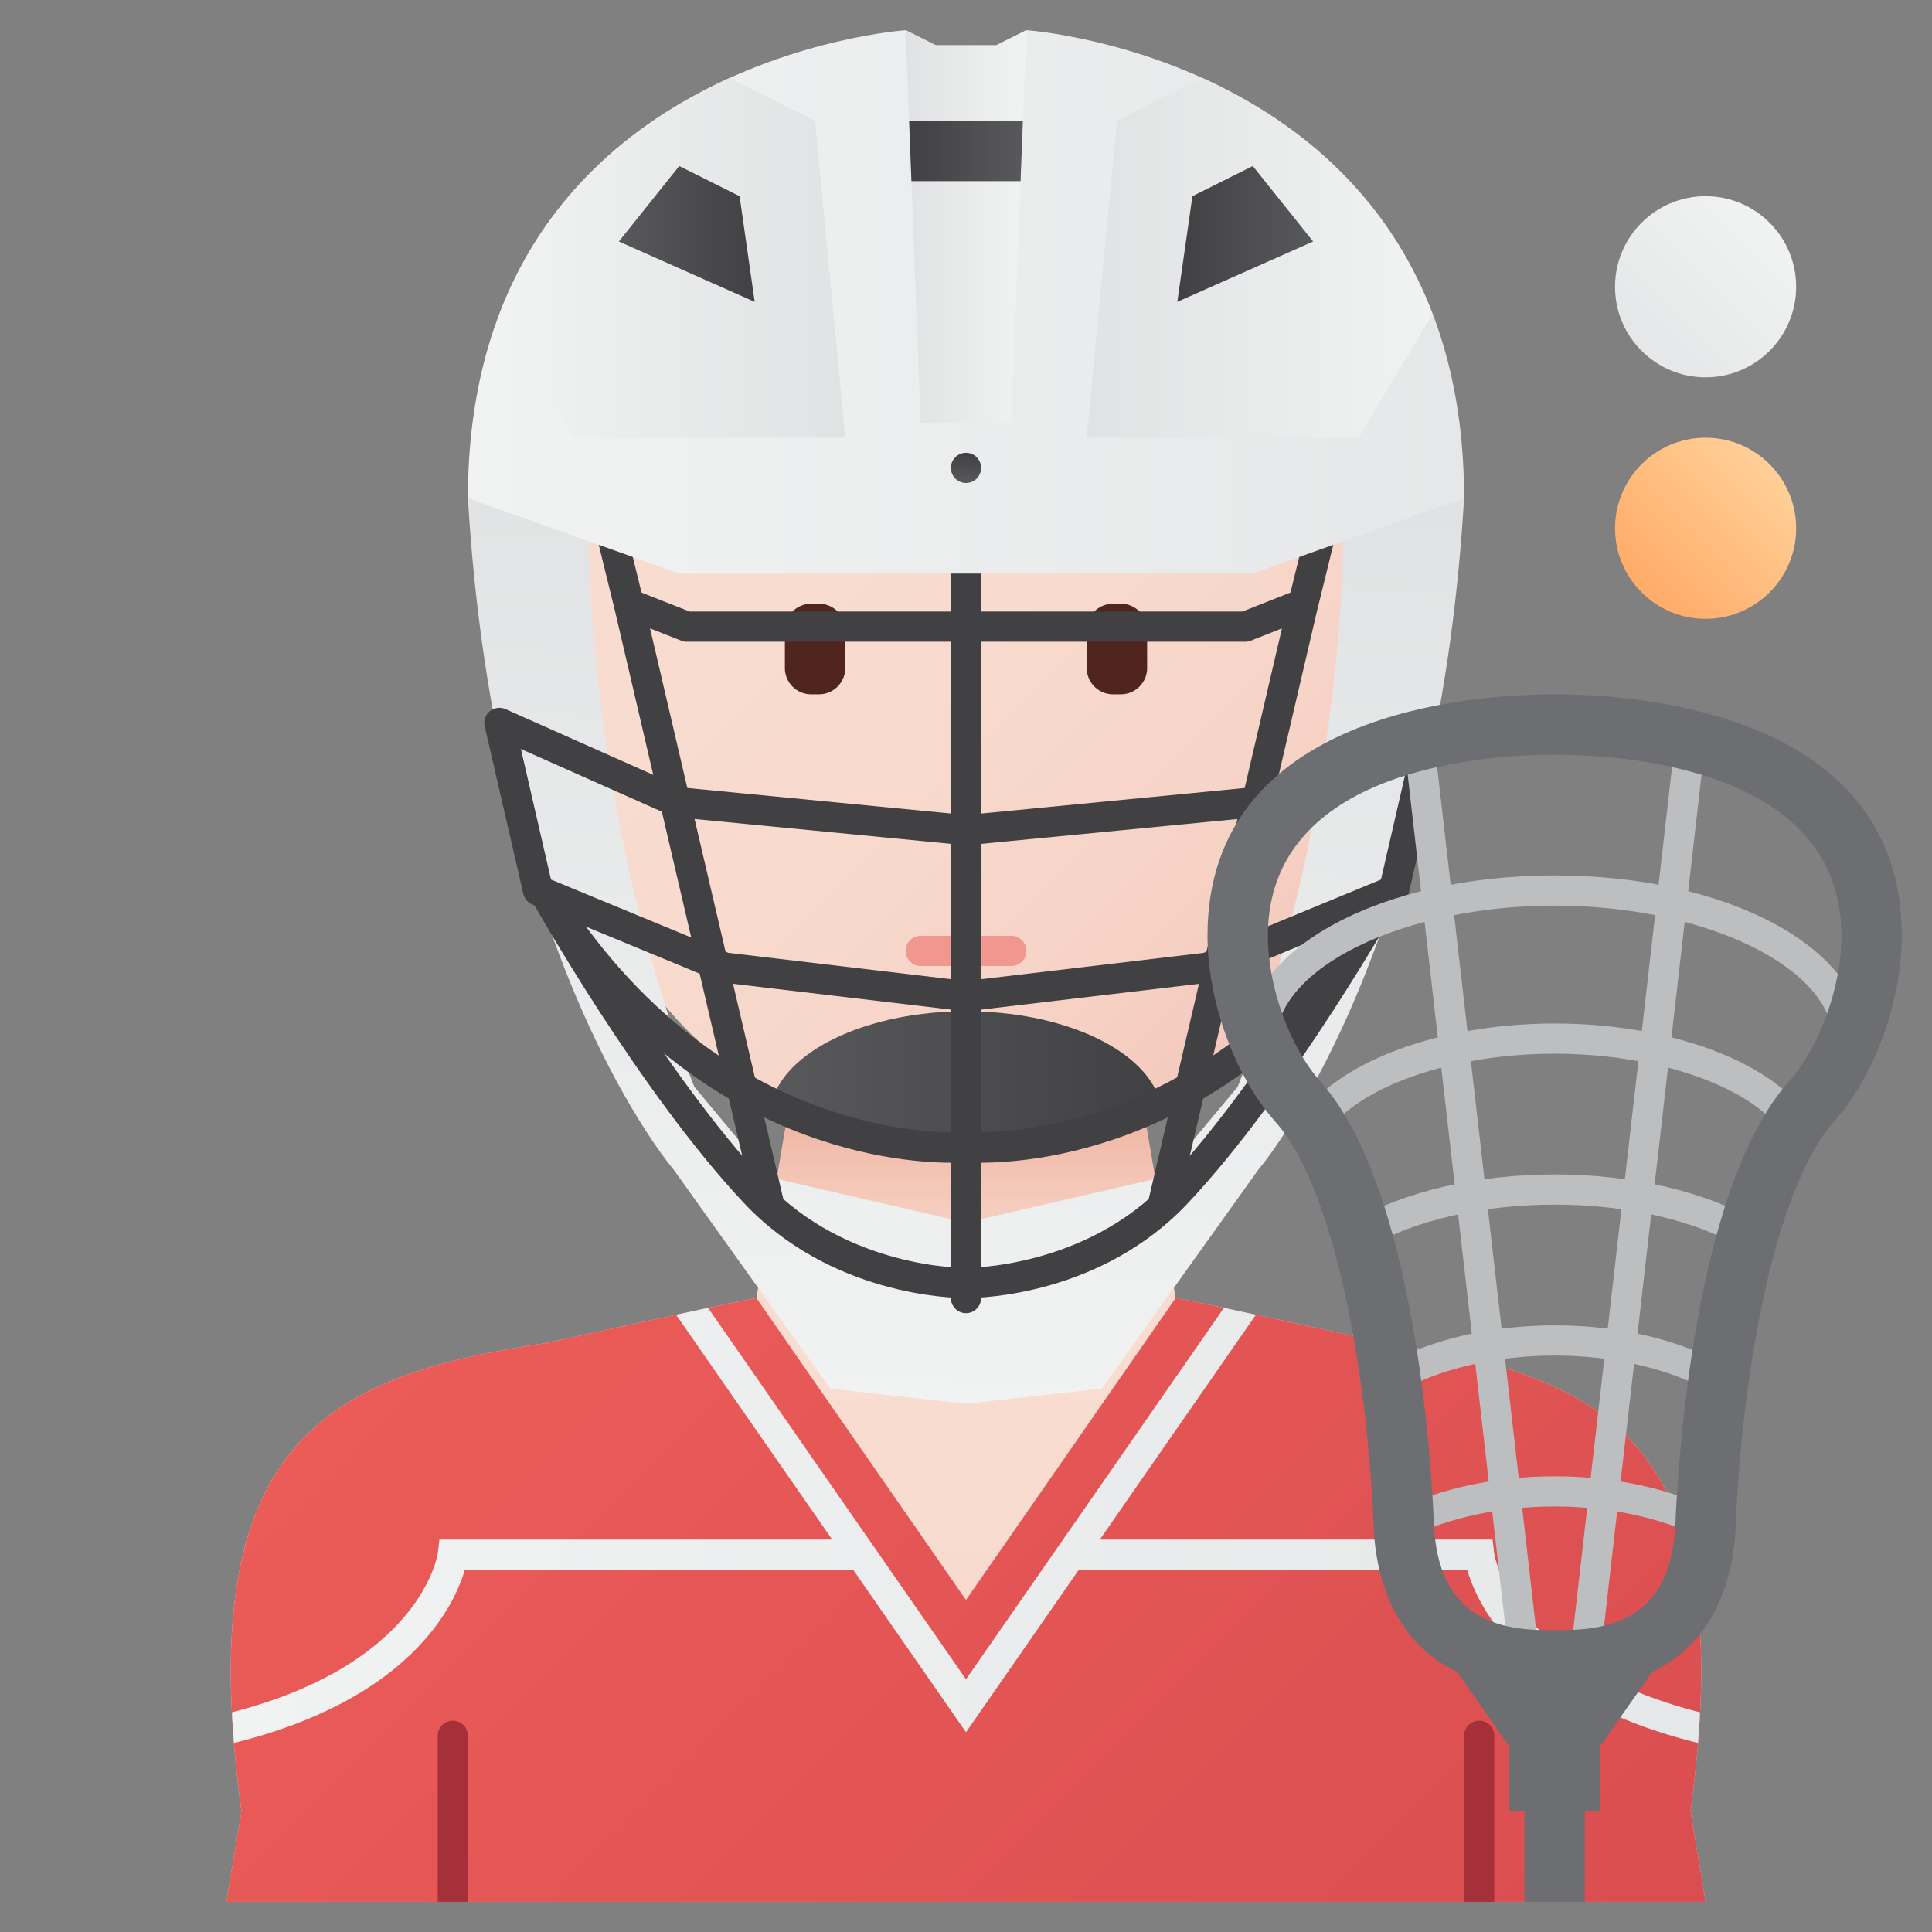
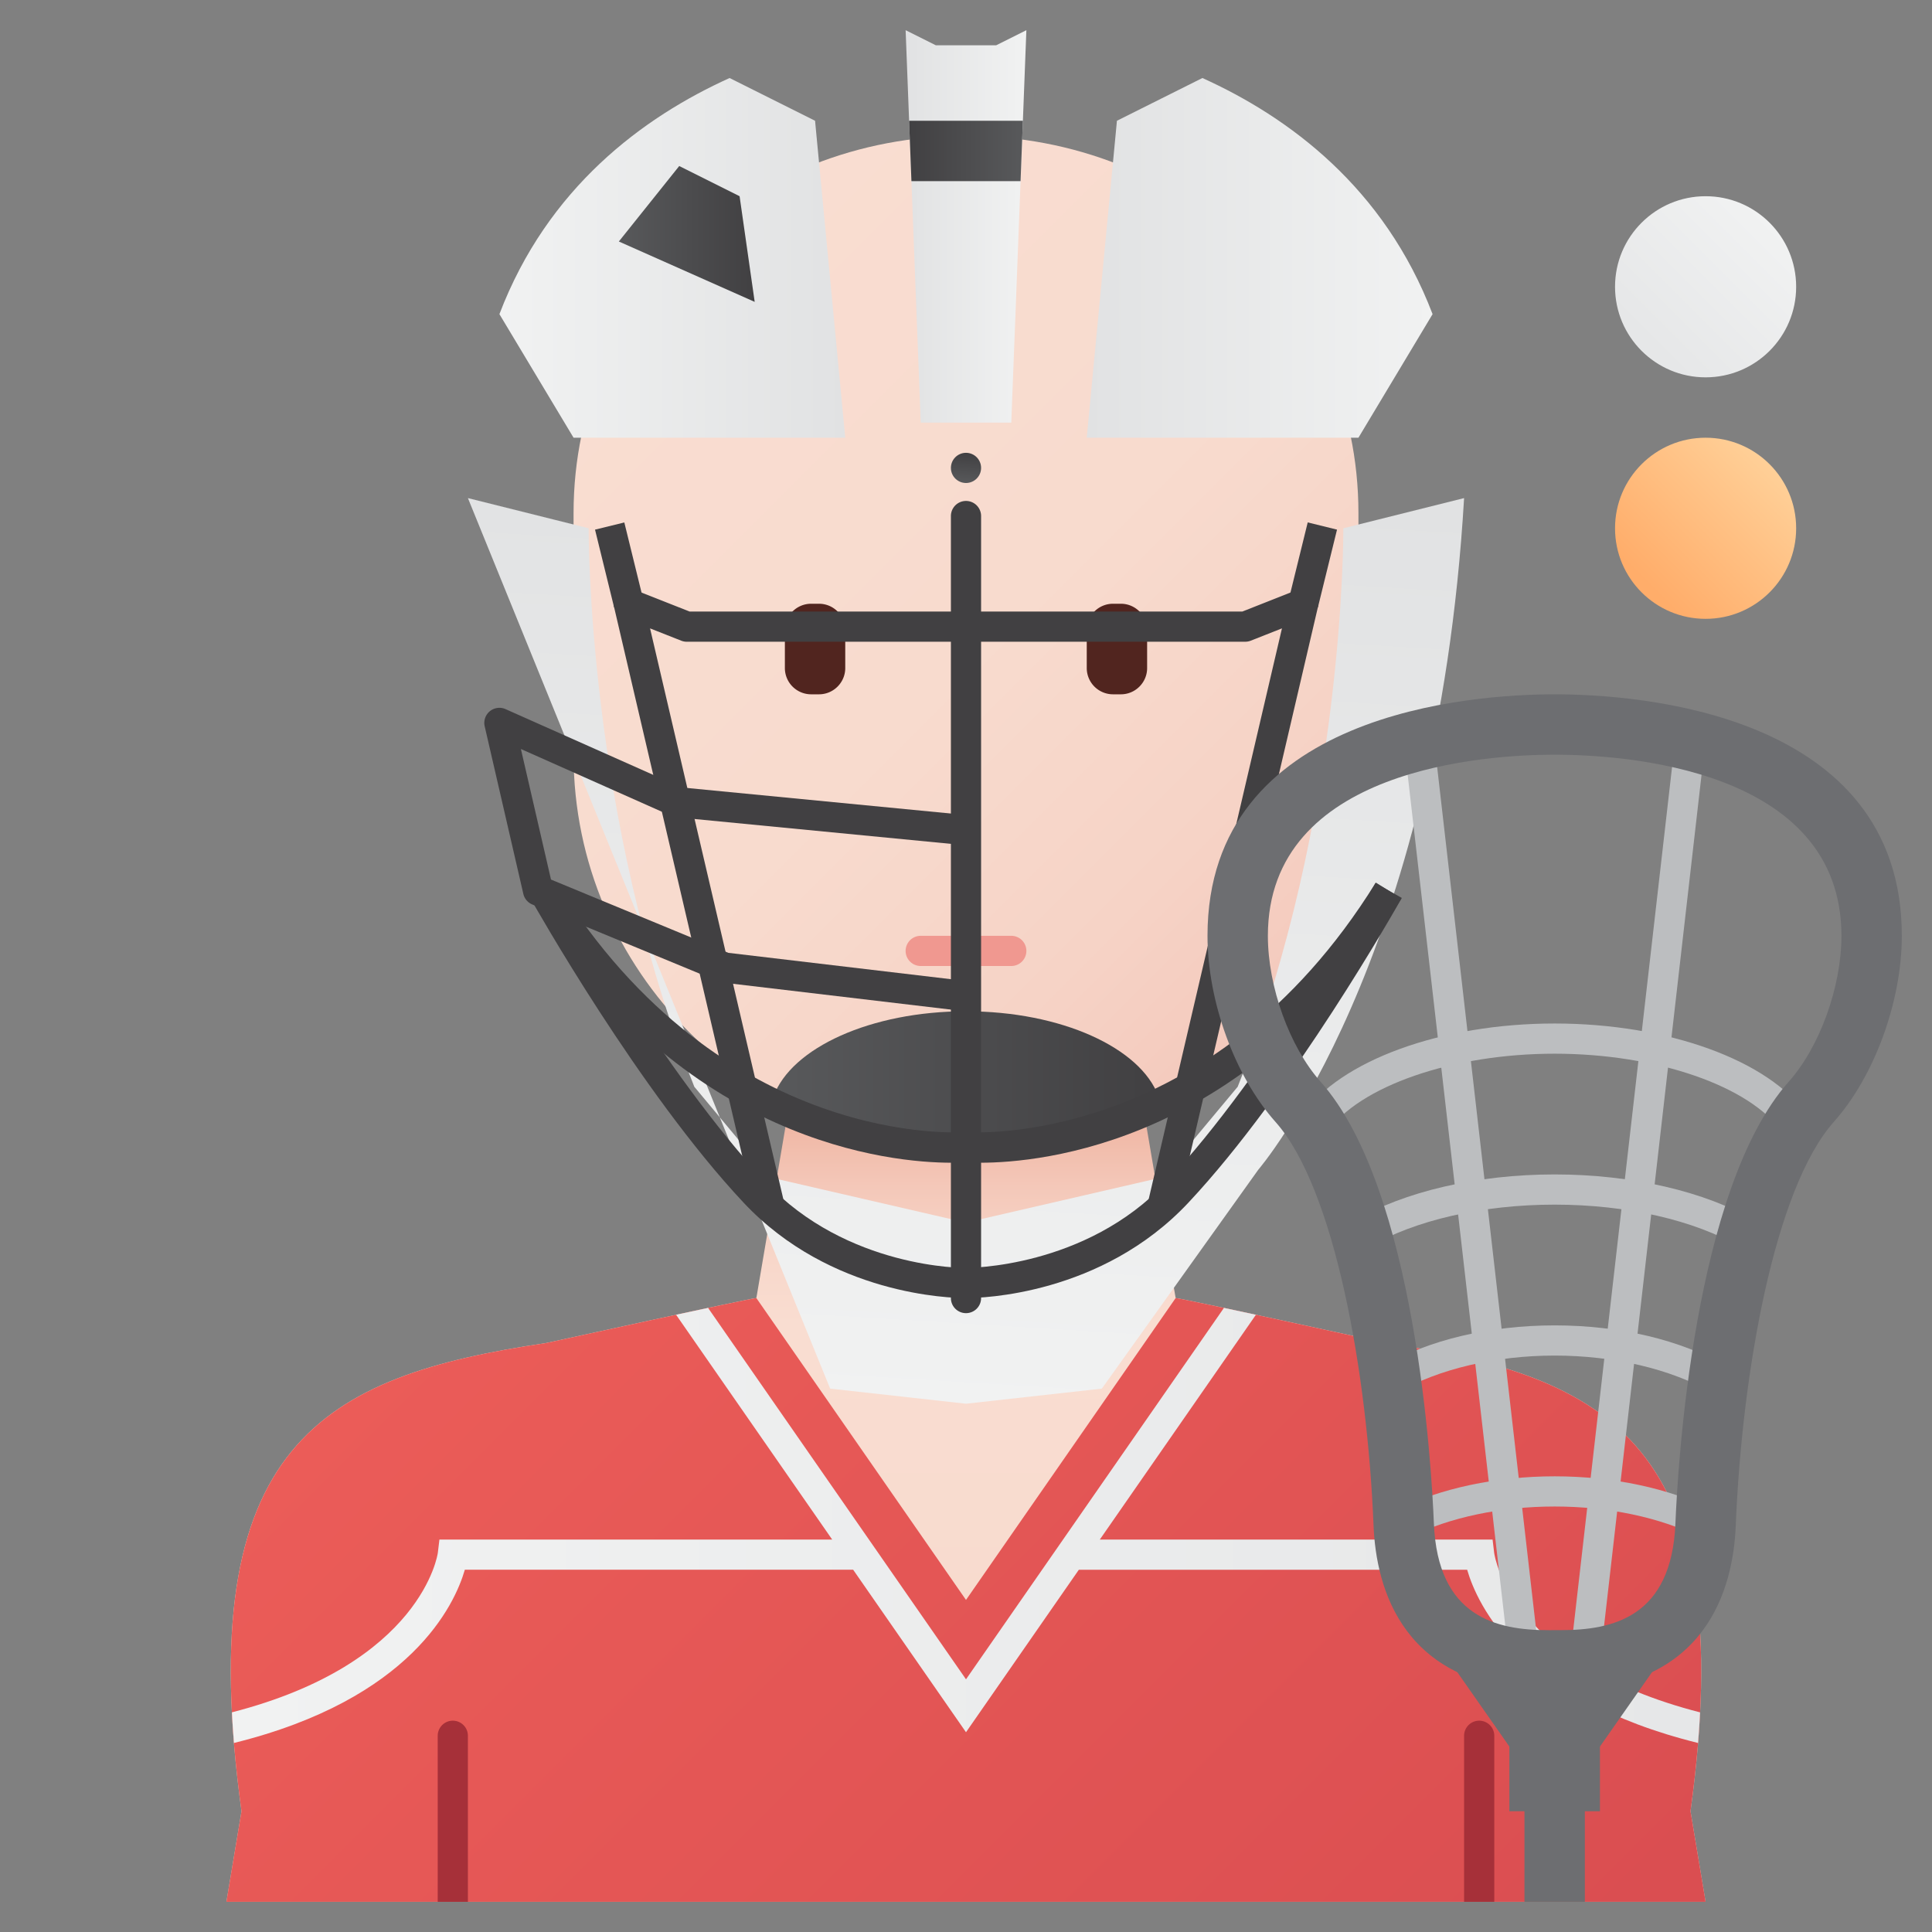
<svg xmlns="http://www.w3.org/2000/svg" viewBox="0 0 128 128">
  <rect x="0" y="0" width="128" height="128" fill="#808080" stroke="none" />
  <g>
    <g>
      <g>
        <g>
          <linearGradient id="a" x1="64" x2="64" y1="71.572" y2="126.105" gradientUnits="userSpaceOnUse">
            <stop offset=".013" stop-color="#eeae9a" />
            <stop offset=".018" stop-color="#eeaf9b" />
            <stop offset=".13" stop-color="#f4c8b9" />
            <stop offset=".227" stop-color="#f8d8cb" />
            <stop offset=".296" stop-color="#f9ddd1" />
            <stop offset=".658" stop-color="#f8dbce" />
            <stop offset=".875" stop-color="#f6d3c6" />
            <stop offset="1" stop-color="#f4cabd" />
          </linearGradient>
          <path fill="url(#a)" d="M112 120c3.347-24.358-5.432-28.842-20.189-31.022 0 0-13.539-2.97-13.921-2.978L75 69H53l-2.889 17c-.382.008-13.921 2.978-13.921 2.978C21.432 91.158 12.653 95.642 16 120l-1 6h98l-1-6z" />
          <linearGradient id="b" x1="33.094" x2="135.493" y1="82.282" y2="184.681" gradientUnits="userSpaceOnUse">
            <stop offset="0" stop-color="#eb5c58" />
            <stop offset="1" stop-color="#ce444c" />
          </linearGradient>
          <path fill="url(#b)" d="M112 120c3.347-24.358-5.432-28.842-20.189-31.022 0 0-13.539-2.97-13.921-2.978L64 106 50.111 86c-.382.008-13.921 2.978-13.921 2.978C21.432 91.158 12.653 95.642 16 120l-1 6h98l-1-6z" />
          <linearGradient id="c" x1="41.759" x2="86.241" y1="20.003" y2="64.484" gradientUnits="userSpaceOnUse">
            <stop offset="0" stop-color="#f9ddd1" />
            <stop offset=".514" stop-color="#f8dbce" />
            <stop offset=".822" stop-color="#f6d3c6" />
            <stop offset="1" stop-color="#f4cabd" />
          </linearGradient>
          <path fill="url(#c)" d="M64 76c-14.3 0-26-11.7-26-26V34C38 19.7 49.7 9 64 9s26 10.7 26 25v16c0 14.3-11.7 26-26 26z" />
          <path fill="#51251f" d="M54.263 46h-.527A1.741 1.741 0 0152 44.263v-2.527c0-.955.781-1.736 1.737-1.736h.527c.955 0 1.736.781 1.736 1.737v2.527c0 .955-.781 1.736-1.737 1.736zM74.263 46h-.527A1.741 1.741 0 0172 44.263v-2.527c0-.955.781-1.736 1.737-1.736h.527c.955 0 1.736.781 1.736 1.737v2.527c0 .955-.781 1.736-1.737 1.736z" />
          <path fill="#a63039" d="M31 126h-2v-11a1 1 0 012 0v11zM99 126h-2v-11a1 1 0 012 0v11z" />
          <path fill="#f09890" d="M67 64h-6a1 1 0 110-2h6a1 1 0 110 2z" />
          <linearGradient id="d" x1="15.365" x2="112.635" y1="101.064" y2="101.064" gradientUnits="userSpaceOnUse">
            <stop offset="0" stop-color="#f1f2f2" />
            <stop offset="1" stop-color="#e6e7e8" />
          </linearGradient>
          <path fill="url(#d)" d="M98.993 102.88l-.106-.88H72.865l10.343-14.894c-.746-.161-1.463-.315-2.119-.454L64 111.259 46.911 86.652l-2.119.454L55.135 102H29.113l-.106.88c-.009.078-1.038 7.322-13.642 10.567.033.658.078 1.334.135 2.029 11.744-2.903 14.623-9.154 15.297-11.477h25.727L64 114.765 71.476 104h25.727c.674 2.323 3.552 8.574 15.297 11.477.057-.695.102-1.37.135-2.028-12.497-3.206-13.601-10.258-13.642-10.569z" />
        </g>
        <g>
          <linearGradient id="e" x1="60.309" x2="64.098" y1="93.293" y2="31.398" gradientUnits="userSpaceOnUse">
            <stop offset="0" stop-color="#f1f2f2" />
            <stop offset="1" stop-color="#e1e2e3" />
          </linearGradient>
-           <path fill="url(#e)" d="M89 35s.135 19.09-7 37l-5 6-13 3-13-3-5-6c-7.135-17.91-7-37-7-37l-8-2c1.811 30.794 13.635 44.496 13.635 44.496L55 92l9 1 9-1 10.365-14.504S95.19 63.793 97 33l-8 2z" />
+           <path fill="url(#e)" d="M89 35s.135 19.09-7 37l-5 6-13 3-13-3-5-6c-7.135-17.91-7-37-7-37l-8-2L55 92l9 1 9-1 10.365-14.504S95.19 63.793 97 33l-8 2z" />
          <linearGradient id="f" x1="51.252" x2="76.748" y1="71.5" y2="71.5" gradientUnits="userSpaceOnUse">
            <stop offset="0" stop-color="#58595b" />
            <stop offset="1" stop-color="#414042" />
          </linearGradient>
          <path fill="url(#f)" d="M64 67c-6.309 0-11.565 2.42-12.748 5.63C55.026 74.77 59.375 76 64 76s8.974-1.23 12.748-3.37C75.565 69.42 70.309 67 64 67z" />
          <path fill="#414042" d="M64 87a1 1 0 01-1-1V34.189a1 1 0 112 0V86a1 1 0 01-1 1z" />
          <g fill="#414042">
            <path d="M50.026 80.228l-9.34-40a.999.999 0 011.341-1.157l3.663 1.446H64v2H45.5c-.126 0-.25-.024-.367-.07l-2.065-.815 8.906 38.142-1.948.454z" />
            <path d="M63.883 66.993l-16-1.895a1.005 1.005 0 01-.265-.069l-12.352-5.105a1.002 1.002 0 01-.593-.7l-2.561-11.105a1 1 0 011.381-1.138l11.655 5.188 18.947 1.836-.193 1.99-19.108-1.852a.988.988 0 01-.31-.082l-9.973-4.438 1.994 8.65 11.748 4.855 15.862 1.878-.232 1.987z" />
            <path d="M63.027 77.033c-3.936 0-17.79-1.225-27.877-17.506l1.699-1.054c10.978 17.718 26.902 16.542 27.063 16.531l.174 1.992c-.092.008-.461.037-1.059.037z" />
            <path d="M63.94 86c-.916 0-8.915-.181-14.67-6.316-6.914-7.372-13.85-19.674-14.142-20.195l1.744-.979c.07.125 7.111 12.613 13.857 19.805 5.388 5.745 13.176 5.695 13.255 5.684l.031 2-.075.001zM39.422 35.09l1.941-.476 1.264 5.148-1.941.477z" />
          </g>
          <g fill="#414042">
            <path d="M77.974 80.228l-1.947-.455 8.906-38.142-2.065.815c-.117.046-.241.07-.367.07H64v-2h18.31l3.663-1.446a1 1 0 011.341 1.157l-9.34 40.001z" />
-             <path d="M64.117 66.993l-.234-1.986 15.862-1.878 11.748-4.855 1.994-8.65-9.973 4.438a1.008 1.008 0 01-.31.082l-19.108 1.852-.193-1.99L82.85 52.17l11.655-5.188a1 1 0 011.381 1.138l-2.561 11.105a1.004 1.004 0 01-.593.7l-12.35 5.105a1.005 1.005 0 01-.265.069l-16 1.894z" />
            <path d="M64.973 77.033c-.599 0-.967-.028-1.06-.037l.172-1.993c.161.018 16.12 1.136 27.065-16.53l1.699 1.054c-10.085 16.28-23.94 17.506-27.876 17.506z" />
            <path d="M64.06 86h-.075l.029-2c.11 0 7.902.026 13.257-5.684 6.746-7.192 13.787-19.68 13.857-19.805l1.744.979c-.292.521-7.229 12.823-14.143 20.195C72.976 85.819 64.977 86 64.06 86zM85.373 39.76l1.267-5.149 1.941.478-1.266 5.148z" />
          </g>
          <g>
            <linearGradient id="g" x1="31" x2="97" y1="20" y2="20" gradientUnits="userSpaceOnUse">
              <stop offset="0" stop-color="#f1f2f2" />
              <stop offset="1" stop-color="#e6e7e8" />
            </linearGradient>
-             <path fill="url(#g)" d="M68 2l-2 1h-4l-2-1S31 3.952 31 33l14 5h38l14-5C97 3.952 68 2 68 2z" />
            <linearGradient id="h" x1="68" x2="60" y1="15" y2="15" gradientUnits="userSpaceOnUse">
              <stop offset="0" stop-color="#f1f2f2" />
              <stop offset="1" stop-color="#e1e2e3" />
            </linearGradient>
            <path fill="url(#h)" d="M66 3h-4l-2-1 1 26h6l1-26z" />
            <linearGradient id="i" x1="33.088" x2="56" y1="17.084" y2="17.084" gradientUnits="userSpaceOnUse">
              <stop offset="0" stop-color="#f1f2f2" />
              <stop offset="1" stop-color="#e1e2e3" />
            </linearGradient>
            <path fill="url(#i)" d="M54 8l-5.662-2.831c-5.727 2.588-12.058 7.265-15.25 15.644L38 29h18L54 8z" />
            <linearGradient id="j" x1="94.912" x2="72" y1="17.084" y2="17.084" gradientUnits="userSpaceOnUse">
              <stop offset="0" stop-color="#f1f2f2" />
              <stop offset="1" stop-color="#e1e2e3" />
            </linearGradient>
            <path fill="url(#j)" d="M79.662 5.169L74 8l-2 21h18l4.912-8.187c-3.192-8.38-9.522-13.056-15.25-15.644z" />
            <linearGradient id="k" x1="41" x2="50" y1="15.5" y2="15.5" gradientUnits="userSpaceOnUse">
              <stop offset="0" stop-color="#58595b" />
              <stop offset="1" stop-color="#414042" />
            </linearGradient>
            <path fill="url(#k)" d="M49 13l1 7-9-4 4-5z" />
            <linearGradient id="l" x1="-5" x2="4" y1="15.5" y2="15.5" gradientTransform="matrix(-1 0 0 1 82 0)" gradientUnits="userSpaceOnUse">
              <stop offset="0" stop-color="#58595b" />
              <stop offset="1" stop-color="#414042" />
            </linearGradient>
-             <path fill="url(#l)" d="M79 13l-1 7 9-4-4-5z" />
            <linearGradient id="m" x1="67.769" x2="60.231" y1="10" y2="10" gradientUnits="userSpaceOnUse">
              <stop offset="0" stop-color="#58595b" />
              <stop offset="1" stop-color="#414042" />
            </linearGradient>
            <path fill="url(#m)" d="M60.231 8l.102 2.667.052 1.333h7.23l.154-4z" />
            <linearGradient id="n" x1="63.938" x2="64.06" y1="32.015" y2="30.015" gradientUnits="userSpaceOnUse">
              <stop offset="0" stop-color="#58595b" />
              <stop offset="1" stop-color="#414042" />
            </linearGradient>
            <circle cx="64" cy="31" r="1" fill="url(#n)" />
          </g>
        </g>
      </g>
      <g>
        <g fill="#bcbec0">
          <path d="M93.018 49.206l1.986-.228 6.99 60.912-1.987.228zM104.013 109.886l6.982-60.957 1.986.228-6.982 60.957z" />
-           <path d="M123.463 69h-2c0-4.878-8.455-9-18.463-9s-18.463 4.122-18.463 9h-2c0-6.168 8.988-11 20.463-11s20.463 4.832 20.463 11z" />
          <path d="M118.084 75.026c-2.126-3.071-8.329-5.216-15.084-5.216s-12.957 2.145-15.083 5.215l-1.645-1.139c2.517-3.634 9.239-6.076 16.728-6.076 7.489 0 14.212 2.442 16.729 6.077l-1.645 1.139zM115.32 82.631c-3.056-1.793-7.547-2.821-12.32-2.821s-9.264 1.028-12.32 2.82l-1.012-1.726c3.354-1.967 8.214-3.095 13.332-3.095 5.119 0 9.979 1.128 13.332 3.095l-1.012 1.727zM113.364 92.242c-2.682-1.545-6.459-2.432-10.364-2.432s-7.683.887-10.364 2.432l-.998-1.732c3.02-1.741 7.055-2.7 11.362-2.7s8.343.958 11.362 2.7l-.998 1.732zM112.59 101.829c-2.629-1.302-6.034-2.019-9.59-2.019s-6.961.717-9.59 2.019l-.887-1.792c2.898-1.436 6.619-2.227 10.477-2.227s7.578.791 10.477 2.227l-.887 1.792z" />
        </g>
        <path fill="#6d6e71" d="M103.368 112.002l-.162-.001L103 112l-.206.001-.162.001c-9.733 0-11.466-6.833-11.63-10.921-.408-10.142-2.575-22.347-6.496-26.75C81.811 71.302 80 66.347 80 62c0-14.846 17.604-16 23-16s23 1.154 23 16c0 4.347-1.811 9.302-4.506 12.33-3.921 4.404-6.088 16.609-6.496 26.75-.164 4.089-1.897 10.922-11.63 10.922zM103 108l.237.001h.166c3.442 0 7.348-.855 7.599-7.083.146-3.641 1.196-22.164 7.504-29.25C120.563 69.359 122 65.383 122 62c0-11.135-14.543-12-19-12s-19 .865-19 12c0 3.383 1.437 7.359 3.494 9.67 6.308 7.086 7.357 25.608 7.504 29.25.251 6.227 4.156 7.083 7.599 7.083h.166L103 108z" />
        <path fill="#6d6e71" d="M110 110l-7 10-7-10z" />
        <path fill="#6d6e71" d="M100 110h6v10h-6zM101 120h4v6h-4z" />
      </g>
    </g>
    <g>
      <linearGradient id="o" x1="-939.354" x2="-931.234" y1="30.646" y2="38.766" gradientTransform="matrix(-1 0 0 1 -822 0)" gradientUnits="userSpaceOnUse">
        <stop offset="0" stop-color="#ffd098" />
        <stop offset="1" stop-color="#ffad6a" />
      </linearGradient>
      <circle cx="113" cy="35" r="6" fill="url(#o)" />
    </g>
    <g>
      <linearGradient id="p" x1="-939.354" x2="-931.234" y1="14.646" y2="22.766" gradientTransform="matrix(-1 0 0 1 -822 0)" gradientUnits="userSpaceOnUse">
        <stop offset="0" stop-color="#f1f2f2" />
        <stop offset="1" stop-color="#e6e7e8" />
      </linearGradient>
      <circle cx="113" cy="19" r="6" fill="url(#p)" />
    </g>
  </g>
</svg>